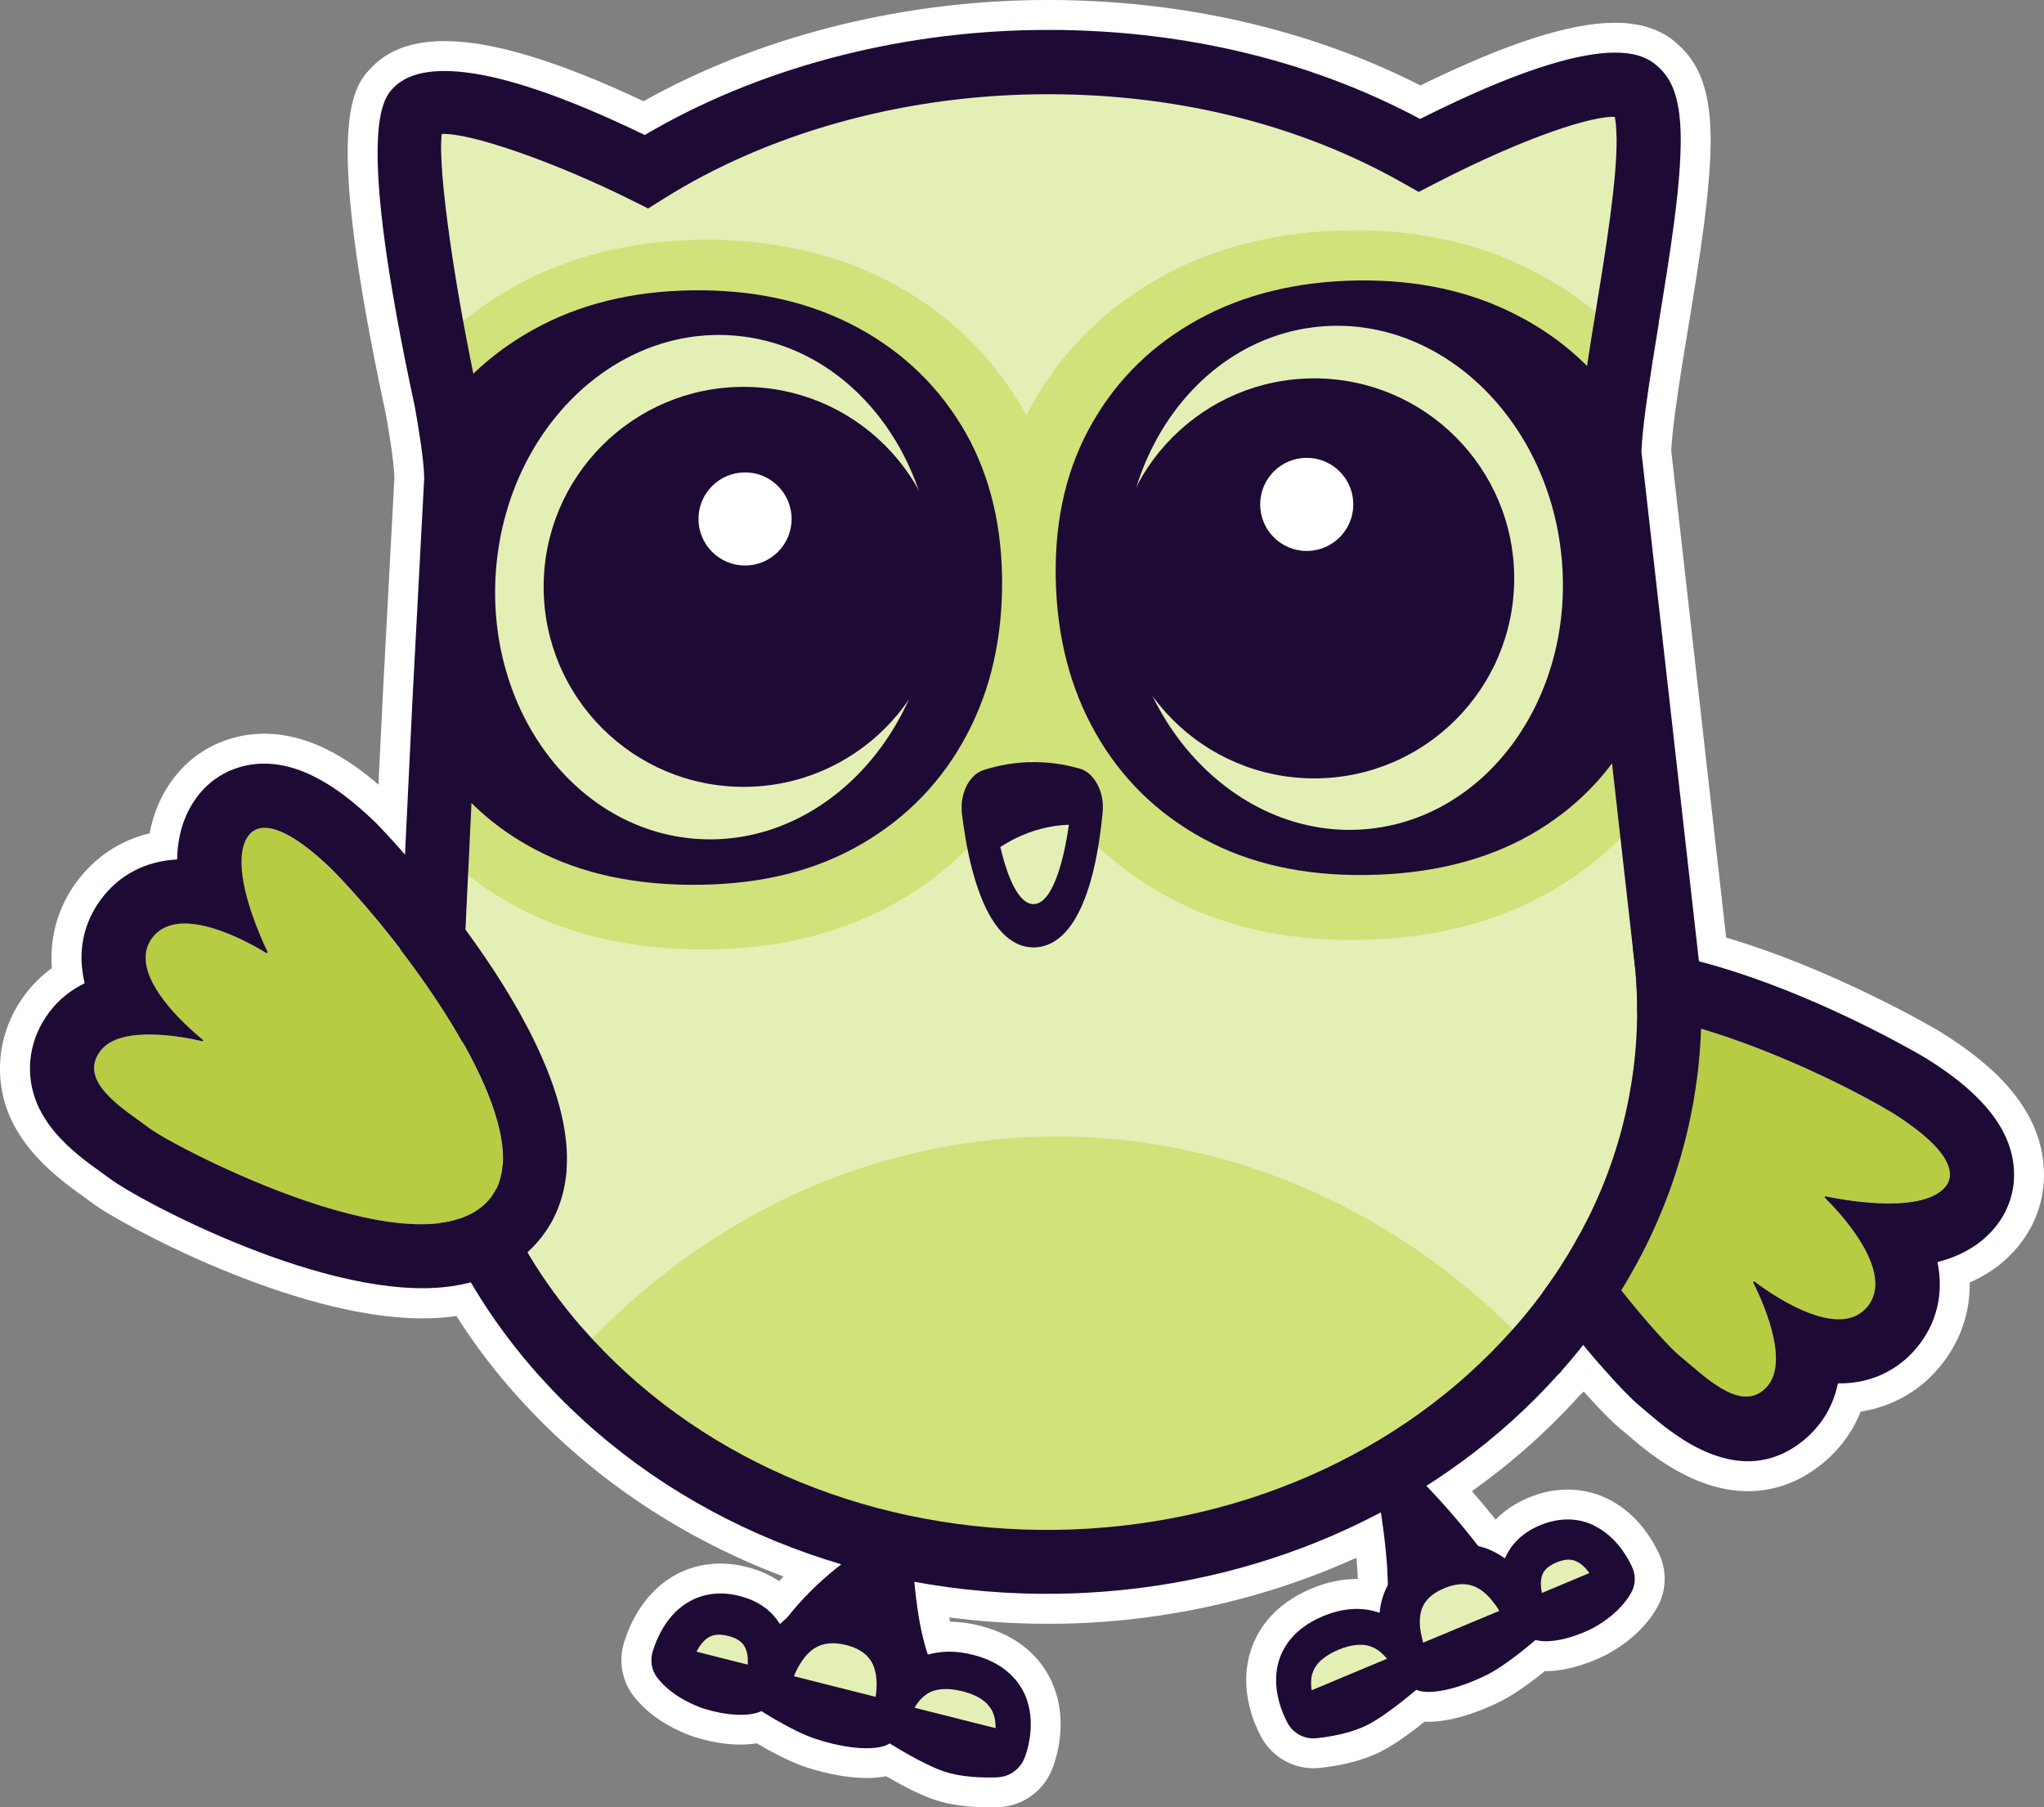
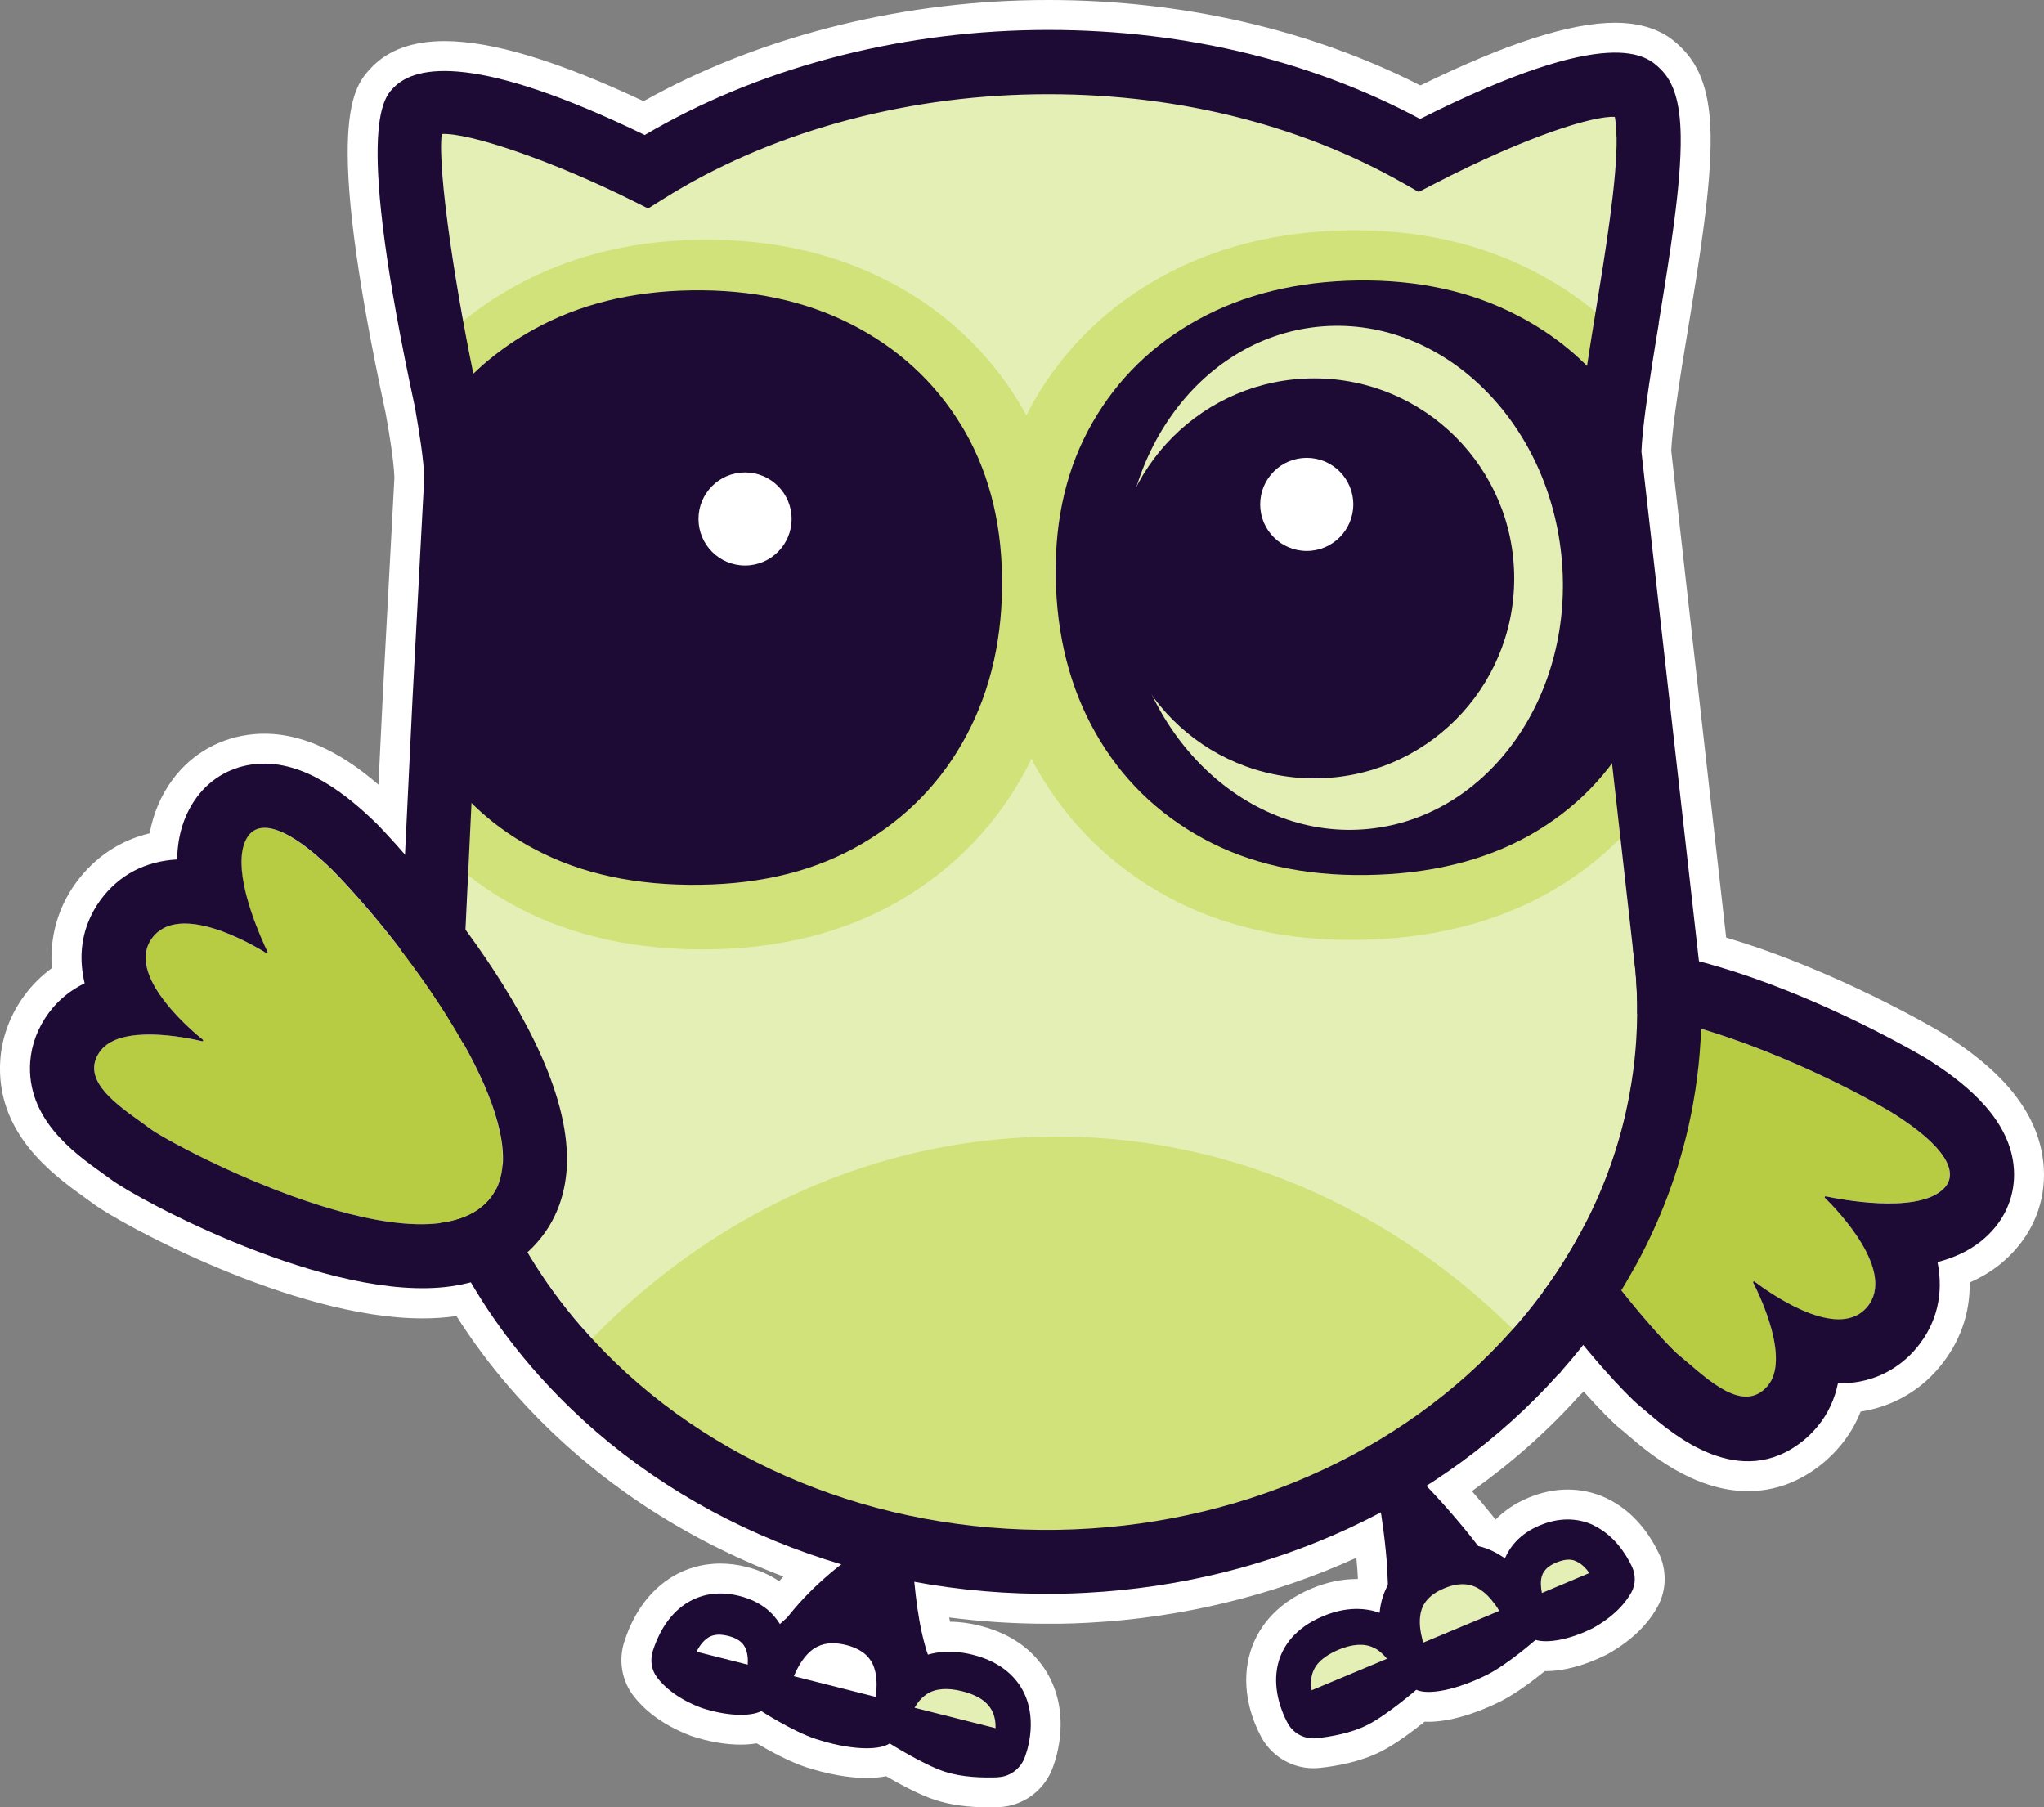
<svg xmlns="http://www.w3.org/2000/svg" id="Layer_2" data-name="Layer 2" viewBox="0 0 205.02 181.27">
  <rect x="0" y="0" width="205.02" height="181.27" fill="#808080" stroke="none" />
  <defs>
    <style>
      .cls-1 {
        fill: #b7cc43;
      }

      .cls-2 {
        fill: #1d0b35;
      }

      .cls-3 {
        fill: #d0e279;
      }

      .cls-4 {
        fill: #fff;
      }

      .cls-5 {
        fill: #e4efb6;
      }
    </style>
  </defs>
  <g id="other_wing" data-name="other wing">
    <g>
      <path class="cls-4" d="M99.14,181.27c-2.05,0-3.85-.25-5.35-.74-1.62-.53-3.62-1.63-4.91-2.38-.59.12-1.24.18-1.96.18-1.78,0-3.95-.39-6.09-1.09-1.7-.56-3.69-1.66-4.93-2.39-.5.08-1.04.13-1.61.13-1.51,0-3.2-.29-4.89-.85l-.12-.04c-3.12-1.18-4.85-2.83-5.75-4.01-1.16-1.52-1.51-3.54-.92-5.39.61-1.93,1.88-4.6,4.48-6.33,1.52-1.01,3.3-1.54,5.16-1.54.86,0,1.75.11,2.64.34,1.32.33,2.39.84,3.26,1.43.14-.16.29-.31.43-.47-10.02-3.78-18.92-9.68-25.95-17.27-.52-.56-1.05-1.15-1.57-1.75-1.93-2.24-3.7-4.62-5.28-7.11-.04,0-.07.01-.11.02-1.04.15-2.15.22-3.31.22-12.99,0-30.47-9.57-33.05-11.53-.24-.18-.5-.37-.78-.57-3.19-2.29-9.02-6.48-8.5-13.85.17-2.3,1.01-4.54,2.44-6.47.78-1.05,1.69-1.95,2.73-2.71-.05-.66-.06-1.32,0-1.97.17-2.41,1.03-4.71,2.47-6.66,1.87-2.52,4.37-4.18,7.34-4.89.37-2.01,1.14-3.82,2.31-5.4,1.97-2.66,4.89-4.27,8.21-4.55.33-.03.65-.04.98-.04,4.56,0,8.51,2.57,11.45,5.11l.43-8.83,1.17-21.97c-.06-1.84-.64-5.15-.88-6.47-6.37-29.55-3.23-32.79-1.35-34.73,1.66-1.71,4.1-2.58,7.25-2.58,4.8,0,11.35,1.98,19.97,6.03C75.88,3.81,89.74.22,103.78.01c.46,0,.91-.01,1.36-.01,13.43,0,26.3,2.96,37.33,8.57,8.64-4.23,15.04-6.29,19.53-6.29,4.06,0,5.85,1.72,6.61,2.46,1.99,1.94,2.91,4.67,2.97,8.88.07,5.11-1.11,12.31-2.25,19.28-.22,1.32-.42,2.54-.61,3.73-.47,3-.98,6.37-1.09,8.57l5.51,48.84c10.93,3.22,20.98,9.15,21.43,9.42l.13.08c3.95,2.48,9.21,6.41,10.17,12.41.53,3.31-.35,6.54-2.47,9.09-.53.64-1.12,1.22-1.77,1.75-.9.73-1.93,1.34-3.06,1.84.04,3.12-.98,6.01-3.02,8.47-.55.66-1.16,1.27-1.82,1.8-1.76,1.42-3.84,2.33-6.1,2.68-.49,1.24-1.17,2.39-2.04,3.43-.56.67-1.18,1.28-1.84,1.82-2.25,1.81-4.74,2.73-7.43,2.73-5.47,0-10.03-3.9-11.98-5.57-.32-.28-.57-.49-.81-.68-.8-.65-2.17-2.05-3.68-3.74h0s-.42.4-.42.4c-3.18,3.54-6.8,6.75-10.79,9.59.69.79,1.37,1.6,2.03,2.42l.34.43c.9-.92,2.02-1.66,3.32-2.2,1.3-.54,2.62-.81,3.92-.81s2.62.28,3.83.84c2.82,1.32,4.43,3.73,5.29,5.52.84,1.71.8,3.73-.11,5.39-1.02,1.86-2.71,3.46-5,4.75l-.12.06c-2.11,1.06-4.26,1.65-6.07,1.65-.04,0-.08,0-.12,0-1.1.89-2.85,2.23-4.41,3.02-2.62,1.31-5.26,2.06-7.25,2.06-.14,0-.27,0-.4-.01-1.13.91-2.9,2.25-4.39,3-2.06,1.04-4.49,1.47-6.16,1.64-.19.02-.4.03-.61.03-2.07,0-4.02-1.11-5.09-2.9-.07-.11-.26-.45-.5-.97-.71-1.53-1.74-4.59-.7-7.89.62-1.95,2.19-4.62,6.1-6.26,1.53-.64,3.06-.96,4.54-.96.03,0,.06,0,.1,0l.02-.04c0-.17-.04-.64-.04-.64v-.11c-.03-.44-.07-.88-.11-1.34-8.34,3.79-17.56,6.03-26.91,6.52-.98.05-1.97.09-2.96.1-.38,0-.76,0-1.14,0-3.28,0-6.57-.21-9.83-.63.03.14.05.29.08.43.97,0,1.99.14,3.01.4,4.19,1.06,6.16,3.5,7.07,5.36,2.02,4.11.46,8.31.13,9.11-.89,2.16-2.97,3.62-5.28,3.72-.34.01-.71.02-1.09.02Z" />
      <g>
        <g>
          <path class="cls-1" d="M153.48,103.76c5.53-6.66,26.54,2.04,36.28,7.82,7.15,4.49,5.94,6.76,5.38,7.44-2.34,2.82-10.34,1.31-12,.97-.08-.02-.14.09-.08.15,1.24,1.22,7.19,7.38,4.24,10.94s-9.76-1.37-11.31-2.55c-.07-.05-.17.04-.13.12.79,1.55,3.67,7.69,1.47,10.34-2.53,3.05-6.39-1.01-8.85-3-2.46-1.99-21.85-23.97-15-32.22Z" />
          <path class="cls-2" d="M154.23,103.02c6.47-5.22,26.19,3.02,35.53,8.56,7.15,4.49,5.94,6.76,5.38,7.44-.13.15-.27.3-.44.43-2.77,2.23-10,.87-11.57.54-.03,0-.05,0-.07.02-.04.03-.05.09-.01.13,1.24,1.22,7.19,7.38,4.24,10.94-.15.18-.32.34-.49.48-3.12,2.52-9.35-1.91-10.82-3.03-.03-.02-.07-.02-.1,0-.03.03-.05.07-.03.11.79,1.55,3.67,7.69,1.47,10.34-.16.2-.33.36-.51.5-2.52,2.03-6.04-1.64-8.34-3.5-2.46-1.99-21.85-23.97-15-32.22.22-.27.48-.52.75-.74M150.19,98.01h0c-.61.49-1.17,1.04-1.66,1.64-1.58,1.9-3.36,5.24-2.85,10.33,1.23,12.43,16.22,28.95,18.75,31,.27.22.56.47.86.73,2.53,2.16,9.24,7.9,15.57,2.79.51-.41.98-.88,1.42-1.4,1.1-1.32,1.75-2.8,2.07-4.35,2.45.03,4.65-.69,6.49-2.18.51-.41.98-.87,1.4-1.38,2.05-2.47,2.73-5.43,2.1-8.61,1.63-.42,3.14-1.1,4.4-2.12.49-.4.95-.85,1.35-1.33,1.56-1.88,2.21-4.26,1.82-6.7-.77-4.79-5.34-8.17-8.72-10.29l-.07-.04-.07-.04c-1.24-.74-30.58-17.93-42.85-8.03h0Z" />
        </g>
        <g>
          <path class="cls-2" d="M87.22,154.8c-3.25,2.28-6.02,4.48-8.57,7.83,0,0,14.92,4.61,14.92,4.61-1.26-2.81-1.69-6.52-1.96-9.67l-4.39-2.76h0Z" />
          <g>
-             <ellipse class="cls-5" cx="72.8" cy="165.94" rx="2.76" ry="3.24" transform="translate(-107.49 184.13) rotate(-72.07)" />
-             <ellipse class="cls-5" cx="84.05" cy="167.67" rx="3.2" ry="5.58" transform="translate(-101.35 196.03) rotate(-72.07)" />
            <ellipse class="cls-5" cx="95.34" cy="172.51" rx="3.2" ry="5.58" transform="translate(-98.14 210.12) rotate(-72.07)" />
          </g>
          <path class="cls-2" d="M100.1,178.25c1.16-.05,2.19-.79,2.64-1.87h0c.15-.36,1.42-3.64-.05-6.64-.64-1.29-2.04-3-5.11-3.77-2.63-.66-4.54-.16-5.8.52-.14-.54-.32-1.07-.58-1.6-.98-1.95-2.79-3.31-5.22-3.92-2.43-.61-4.7-.29-6.56.95-.44.29-.83.62-1.19.97-.64-1.05-1.84-2.26-4.06-2.82-2.52-.64-4.33.08-5.41.79-1.92,1.27-2.85,3.37-3.28,4.73-.29.93-.14,1.92.44,2.67.7.92,2.02,2.12,4.43,3.03,2.49.82,4.83.91,6.02.33,0,0,3.16,2.04,5.42,2.78,3.3,1.09,6.3,1.23,7.45.46,0,0,3.32,2.11,5.5,2.83,1.76.58,3.88.63,5.37.57ZM92.93,169.93c.87-.58,2.08-.68,3.6-.3,1.05.27,1.85.66,2.4,1.19.24.23.43.49.58.77.27.53.36,1.15.35,1.74l-8.13-2.05c.3-.51.69-1.01,1.2-1.34ZM81.65,165.35c.86-.57,1.91-.68,3.22-.36.86.22,1.53.56,2.02,1.02.24.24.44.5.6.8.51,1,.5,2.3.34,3.38l-8.2-2.07c.42-1.02,1.08-2.15,2.03-2.78ZM70.98,164.28c.34-.22.92-.49,2.06-.2.67.17,1.07.41,1.33.66.18.17.28.34.36.49.25.5.31,1.13.27,1.73l-5.14-1.3c.28-.54.65-1.07,1.13-1.38Z" />
        </g>
        <g>
          <path class="cls-2" d="M139.07,164.04l2.2-.57c0-.06,0-.11-.01-.17,0-.07,0-.12,0-.19-.04-.81.05-1.65.39-2.36.4-.86,1.18-1.46,2.31-1.84.06-.02.12-.04.19-.06h.02s.14-.04.14-.04c.77-.23,1.46-.26,2.07-.13.32.07.61.2.9.37.77.5,1.35,1.32,1.75,2.16,0,.02.02.03.02.05.04.07.07.13.1.2l2.88-.73c-1.07-1.89-2.22-3.6-3.43-5.22-.07-.09-.15-.2-.22-.29s-.14-.18-.19-.26c-.29-.36-.56-.72-.85-1.08-1.69-2.09-3.39-3.99-5.29-5.9l-1.9,1.05-1.9,1.06c.4,2.34.74,4.82.9,7.29h0c0,.09,0,.18,0,.26.13,2.18.14,4.38-.08,6.41Z" />
          <ellipse class="cls-5" cx="135.19" cy="167.41" rx="4.79" ry="2.98" transform="translate(-44.1 48.43) rotate(-17.51)" />
          <ellipse class="cls-5" cx="146.58" cy="162.45" rx="4.83" ry="3.87" transform="translate(-52.87 72.48) rotate(-23.66)" />
          <ellipse class="cls-5" cx="157.05" cy="158.63" rx="3.51" ry="2.65" transform="translate(-50.46 76.36) rotate(-23.66)" />
          <path class="cls-2" d="M159.81,152.96c-1.14-.53-3-.95-5.34.02-2.07.86-3.04,2.21-3.52,3.32-.4-.28-.83-.54-1.3-.76-.4-.19-.82-.34-1.25-.44-.19-.04-.38-.09-.57-.12-.02,0-.04,0-.06,0-1.46-.26-3.01-.06-4.59.6-.09.04-.19.08-.29.12-.13.06-.25.13-.37.18-1.34.68-2.38,1.59-3.08,2.72-.06.09-.11.17-.17.26-.03.05-.06.09-.07.13-.2.37-.36.74-.49,1.14-.18.54-.28,1.09-.33,1.63-1.32-.47-3.24-.68-5.68.34-2.86,1.2-3.97,3.04-4.4,4.39-.74,2.34.05,4.62.56,5.74.17.37.3.6.35.69.58.98,1.7,1.54,2.82,1.42,1.47-.15,3.49-.51,5.12-1.33,2-1.01,4.91-3.53,4.91-3.53,1.22.57,4.1,0,7.13-1.52,2.07-1.05,4.83-3.48,4.83-3.48,1.24.37,3.48-.04,5.77-1.19,2.2-1.23,3.29-2.58,3.84-3.57.45-.82.45-1.79.04-2.64-.6-1.26-1.81-3.14-3.85-4.1ZM131.56,169.53c-.08-.57-.09-1.18.09-1.73.1-.28.24-.57.44-.83.45-.58,1.18-1.08,2.15-1.5,1.41-.59,2.6-.66,3.52-.22.54.24.99.67,1.36,1.12l-7.56,3.16ZM142.75,164.76c-.03-.08-.05-.17-.07-.27-.02-.07-.04-.14-.05-.22,0-.02,0-.03-.01-.05-.23-.9-.31-1.91-.03-2.78.11-.31.25-.6.46-.86.39-.49.94-.9,1.68-1.22l.13-.06h.02c.06-.04.12-.05.18-.08,1.11-.42,2.09-.45,2.95-.05.72.34,1.33.92,1.81,1.58.05.05.08.1.12.15.03.05.07.09.1.13.13.18.24.36.34.54l-7.62,3.18ZM154.66,159.78c-.12-.58-.16-1.2,0-1.72.05-.15.12-.33.27-.52.21-.28.56-.57,1.19-.83,1.06-.44,1.66-.28,2.01-.1.51.23.95.68,1.29,1.16l-4.78,2.01Z" />
        </g>
        <g>
          <path class="cls-5" d="M44.31,13.42c-.44,3.63,1.41,15.95,3.62,26.19.72,4.07,1.03,6.53,1.06,8.33v.22s-1.43,26.95-1.43,26.95l-1.14,24c-.06,1.14-.08,2.23-.06,3.36.16,11.12,4.26,21.65,11.85,30.46.44.51.88,1,1.34,1.49,11.44,12.34,28.39,19.27,46.5,19,17.88-.27,34.48-7.54,45.55-19.95l.13-.14c1.46-1.62,2.83-3.38,4.09-5.23.53-.76,1.01-1.53,1.41-2.19.5-.82.89-1.5,1.23-2.14l.85-1.62c1.93-3.88,3.3-7.95,4.09-12.12l.06-.33c.55-2.94.8-5.96.76-8.97h0c-.02-1.03-.07-2.12-.17-3.34l-5.85-51.84v-.23c.08-2.45.53-5.71,1.23-10.17.2-1.23.4-2.5.61-3.79,1.03-6.26,2.19-13.35,2.12-17.62-.02-1.05-.1-1.69-.17-2.06-2.09-.11-8.54,1.79-18.12,6.73l-1.55.8-1.52-.86c-10.61-6.04-23.36-9.13-36.87-8.93-13.66.19-26.93,3.93-37.37,10.49l-1.53.96-1.62-.81c-7.81-3.9-16.25-6.81-19.08-6.66h0Z" />
          <path class="cls-3" d="M153.99,135.61c-11.2,12.56-28.44,20.74-47.9,21.03-19.67.29-37.33-7.54-48.9-20.02,12.21-13.73,29.1-22.34,47.88-22.62,18.97-.28,36.26,8.01,48.92,21.62Z" />
          <path class="cls-3" d="M165.72,80.29c-2.71,3.77-6.19,6.87-10.37,9.23-5.39,3.05-11.81,4.64-19.1,4.75-7.24.11-13.69-1.35-19.18-4.35-5.56-3.04-9.97-7.36-13.08-12.83-.19-.33-.36-.66-.53-1-.17.34-.32.68-.5,1.01-2.95,5.56-7.22,10.01-12.69,13.21-5.4,3.15-11.8,4.8-19.04,4.91-7.29.11-13.77-1.3-19.24-4.18-3.18-1.67-5.97-3.77-8.35-6.26l.65-13.71.24-4.76,1.18-22.19c-.03-1.87-.43-4.58-.98-7.7,0,0-.19-.85-.47-2.25,2.15-2.11,4.61-3.94,7.35-5.44,5.41-3.01,11.65-4.58,18.57-4.68,6.92-.1,13.21,1.25,18.67,4.03,5.6,2.84,10.08,6.95,13.31,12.2.29.46.54.93.79,1.4.24-.48.48-.95.74-1.42,3.08-5.34,7.44-9.58,12.95-12.58,5.38-2.94,11.62-4.47,18.54-4.58,6.91-.1,13.21,1.28,18.7,4.13,3.17,1.64,5.97,3.66,8.4,6.08-.5,3.27-.89,6.16-.95,8.25l2.48,22.06.52,4.64,1.37,12.03Z" />
          <path class="cls-2" d="M96.37,42.58c-2.67-4.34-6.34-7.69-10.99-10.06-4.65-2.36-9.99-3.49-16.02-3.4-6.01.09-11.31,1.4-15.9,3.96-3.21,1.79-5.93,4.04-8.17,6.77.25,1.68.4,3.14.42,4.28l-1.18,22.19-.24,4.76-.26,5.5c2.45,3.65,5.67,6.53,9.69,8.64,4.63,2.44,10.14,3.61,16.52,3.52s11.71-1.47,16.25-4.13c4.54-2.66,8.04-6.3,10.48-10.91,2.45-4.61,3.62-9.88,3.54-15.82-.09-5.87-1.47-10.96-4.14-15.31Z" />
-           <ellipse class="cls-5" cx="71.67" cy="58.9" rx="25.31" ry="21.98" transform="translate(7.73 126.11) rotate(-85.85)" />
          <circle class="cls-2" cx="74.59" cy="58.86" r="20.06" />
          <circle class="cls-4" cx="74.73" cy="52.05" r="4.67" />
          <path class="cls-2" d="M164.35,68.26l-.52-4.64-2.48-22.06c.02-.66.08-1.4.15-2.22-2.47-3.21-5.58-5.79-9.33-7.72-4.66-2.42-9.99-3.57-16-3.49-6.03.09-11.34,1.38-15.91,3.87-4.58,2.5-8.14,5.96-10.68,10.38-2.55,4.43-3.77,9.56-3.69,15.43.09,5.94,1.42,11.17,4,15.71,2.57,4.53,6.17,8.07,10.8,10.59,4.62,2.52,10.07,3.74,16.36,3.65,6.37-.09,11.84-1.43,16.4-4,4.55-2.58,8.05-6.15,10.47-10.72.28-.54.54-1.07.79-1.63l-.36-3.14Z" />
          <ellipse class="cls-5" cx="134.74" cy="57.97" rx="21.98" ry="25.31" transform="translate(-5.2 14.02) rotate(-5.85)" />
          <circle class="cls-2" cx="131.82" cy="58.01" r="20.06" />
          <circle class="cls-4" cx="131.07" cy="50.59" r="4.67" />
          <g>
-             <path class="cls-2" d="M108.32,77.1c-3.18-.93-6.52-.88-9.68.14-1.46.48-2.4,2.42-2.15,4.43.08.65.17,1.28.27,1.88.33,2.1.77,3.94,1.3,5.48,1.34,3.95,3.28,6.03,5.68,5.99,2.39-.04,4.26-2.16,5.49-6.11.49-1.56.87-3.4,1.15-5.5.08-.63.16-1.28.22-1.96.19-2.01-.82-3.93-2.29-4.36Z" />
            <path class="cls-5" d="M103.68,90.68c-1.48.02-2.61-2.6-3.34-5.73,2.09-1.35,4.36-2.11,6.68-2.22h.19c-.56,3.97-1.73,7.92-3.53,7.95Z" />
          </g>
          <path class="cls-2" d="M166.37,32.41c1.12-6.84,2.28-13.92,2.21-18.75-.05-3.35-.68-5.43-2.05-6.76-1.33-1.29-4.82-4.65-24.09,5.03-11.29-6.05-24.6-9.13-38.62-8.92-14.15.21-27.98,3.94-39.15,10.53-16.7-8.09-22.92-7.09-25.19-4.75-1.07,1.1-3.91,4.03,2.14,32.06.41,2.35.89,5.26.93,7.09l-1.17,22.08-1.39,28.78c-.07,1.27-.09,2.5-.07,3.77.19,12.65,4.82,24.6,13.41,34.56.49.57.99,1.13,1.5,1.67,12.67,13.68,31.38,21.35,51.31,21.05.95-.01,1.9-.05,2.84-.1,18.53-.98,35.64-8.87,47.31-21.89l.25-.23.09-.14c1.6-1.8,3.11-3.73,4.47-5.73.61-.87,1.16-1.76,1.61-2.49.19-.31.37-.6.53-.89l.9-1.58c2.74-5.04,4.64-10.4,5.65-15.92l.06-.35h0c.58-3.26.85-6.58.8-9.9-.02-1.18-.08-2.41-.2-3.86l-5.81-51.48c.1-2.35.64-5.95,1.14-9.14.19-1.22.4-2.47.61-3.75ZM162.15,13.76c.06,4.26-1.1,11.36-2.12,17.62-.21,1.28-.42,2.55-.61,3.79-.7,4.46-1.15,7.72-1.22,10.17v.23s5.84,51.84,5.84,51.84c.1,1.21.16,2.3.17,3.34.04,3.01-.21,6.02-.76,8.97l-.06.33c-.79,4.17-2.16,8.24-4.09,12.12l-.85,1.62c-.34.65-.73,1.32-1.23,2.14-.4.66-.88,1.43-1.41,2.19-1.26,1.84-2.63,3.6-4.09,5.23l-.13.14c-11.07,12.41-27.67,19.68-45.55,19.95-18.11.27-35.06-6.66-46.5-19-.45-.49-.9-.99-1.34-1.49-7.59-8.8-11.68-19.33-11.85-30.46-.02-1.13,0-2.22.06-3.36l1.14-24,1.43-26.95v-.22c-.02-1.8-.33-4.26-1.05-8.33-2.21-10.24-4.06-22.56-3.62-26.19h0c2.83-.15,11.27,2.77,19.08,6.66l1.62.81,1.53-.96c10.44-6.56,23.71-10.29,37.37-10.49,13.51-.2,26.26,2.89,36.87,8.93l1.52.86,1.55-.8c9.58-4.94,16.03-6.84,18.12-6.73.07.37.16,1.01.17,2.06Z" />
        </g>
        <g>
          <path class="cls-1" d="M49.31,120.02c5.05-6.82-8.22-24.86-16.04-32.81-5.98-5.78-7.86-4.1-8.37-3.41-2.14,2.89,1.19,10.17,1.92,11.68.04.07-.05.16-.12.11-1.45-.9-8.75-5.16-11.45-1.51-2.66,3.58,3.61,8.99,5.11,10.2.07.05,0,.17-.08.15-1.67-.39-8.21-1.73-10.22.99-2.31,3.12,2.47,5.87,4.95,7.75,2.48,1.88,28.04,15.3,34.31,6.85Z" />
          <path class="cls-2" d="M50.41,116.82c-.09,1.23-.44,2.31-1.09,3.2-6.26,8.45-31.82-4.97-34.31-6.85-2.07-1.57-5.74-3.74-5.56-6.23.04-.5.22-1,.61-1.52,2.01-2.71,8.55-1.38,10.22-.99.06.01.1-.04.11-.08,0-.02,0-.05-.03-.06-1.27-1.03-5.99-5.09-5.74-8.49.04-.6.24-1.18.64-1.72,2.7-3.64,10,.61,11.45,1.51.06.03.12-.01.13-.07,0-.01,0-.03,0-.04-.58-1.21-2.85-6.15-2.6-9.55.06-.83.27-1.57.69-2.13.51-.69,2.39-2.37,8.37,3.41,6.79,6.92,17.72,21.46,17.13,29.62M56.83,117.28c1.01-14.07-18.76-34.38-18.96-34.58l-.06-.06-.06-.06c-2.84-2.75-7.17-6.35-11.97-5.96-2.45.2-4.6,1.39-6.04,3.34-1.13,1.53-1.79,3.38-1.94,5.51-.02.24-.03.48-.03.73-3.16.17-5.81,1.52-7.68,4.05-1.1,1.49-1.76,3.25-1.89,5.09-.07.94,0,2.04.29,3.28-1.38.67-2.61,1.63-3.6,2.97-1.09,1.47-1.73,3.16-1.86,4.89-.41,5.7,4.35,9.12,7.2,11.16.32.23.62.45.9.65,2.57,1.95,21.94,12.46,34.13,10.72,5-.71,7.78-3.2,9.24-5.17,1.38-1.86,2.16-4.07,2.34-6.57h0Z" />
        </g>
      </g>
    </g>
  </g>
</svg>